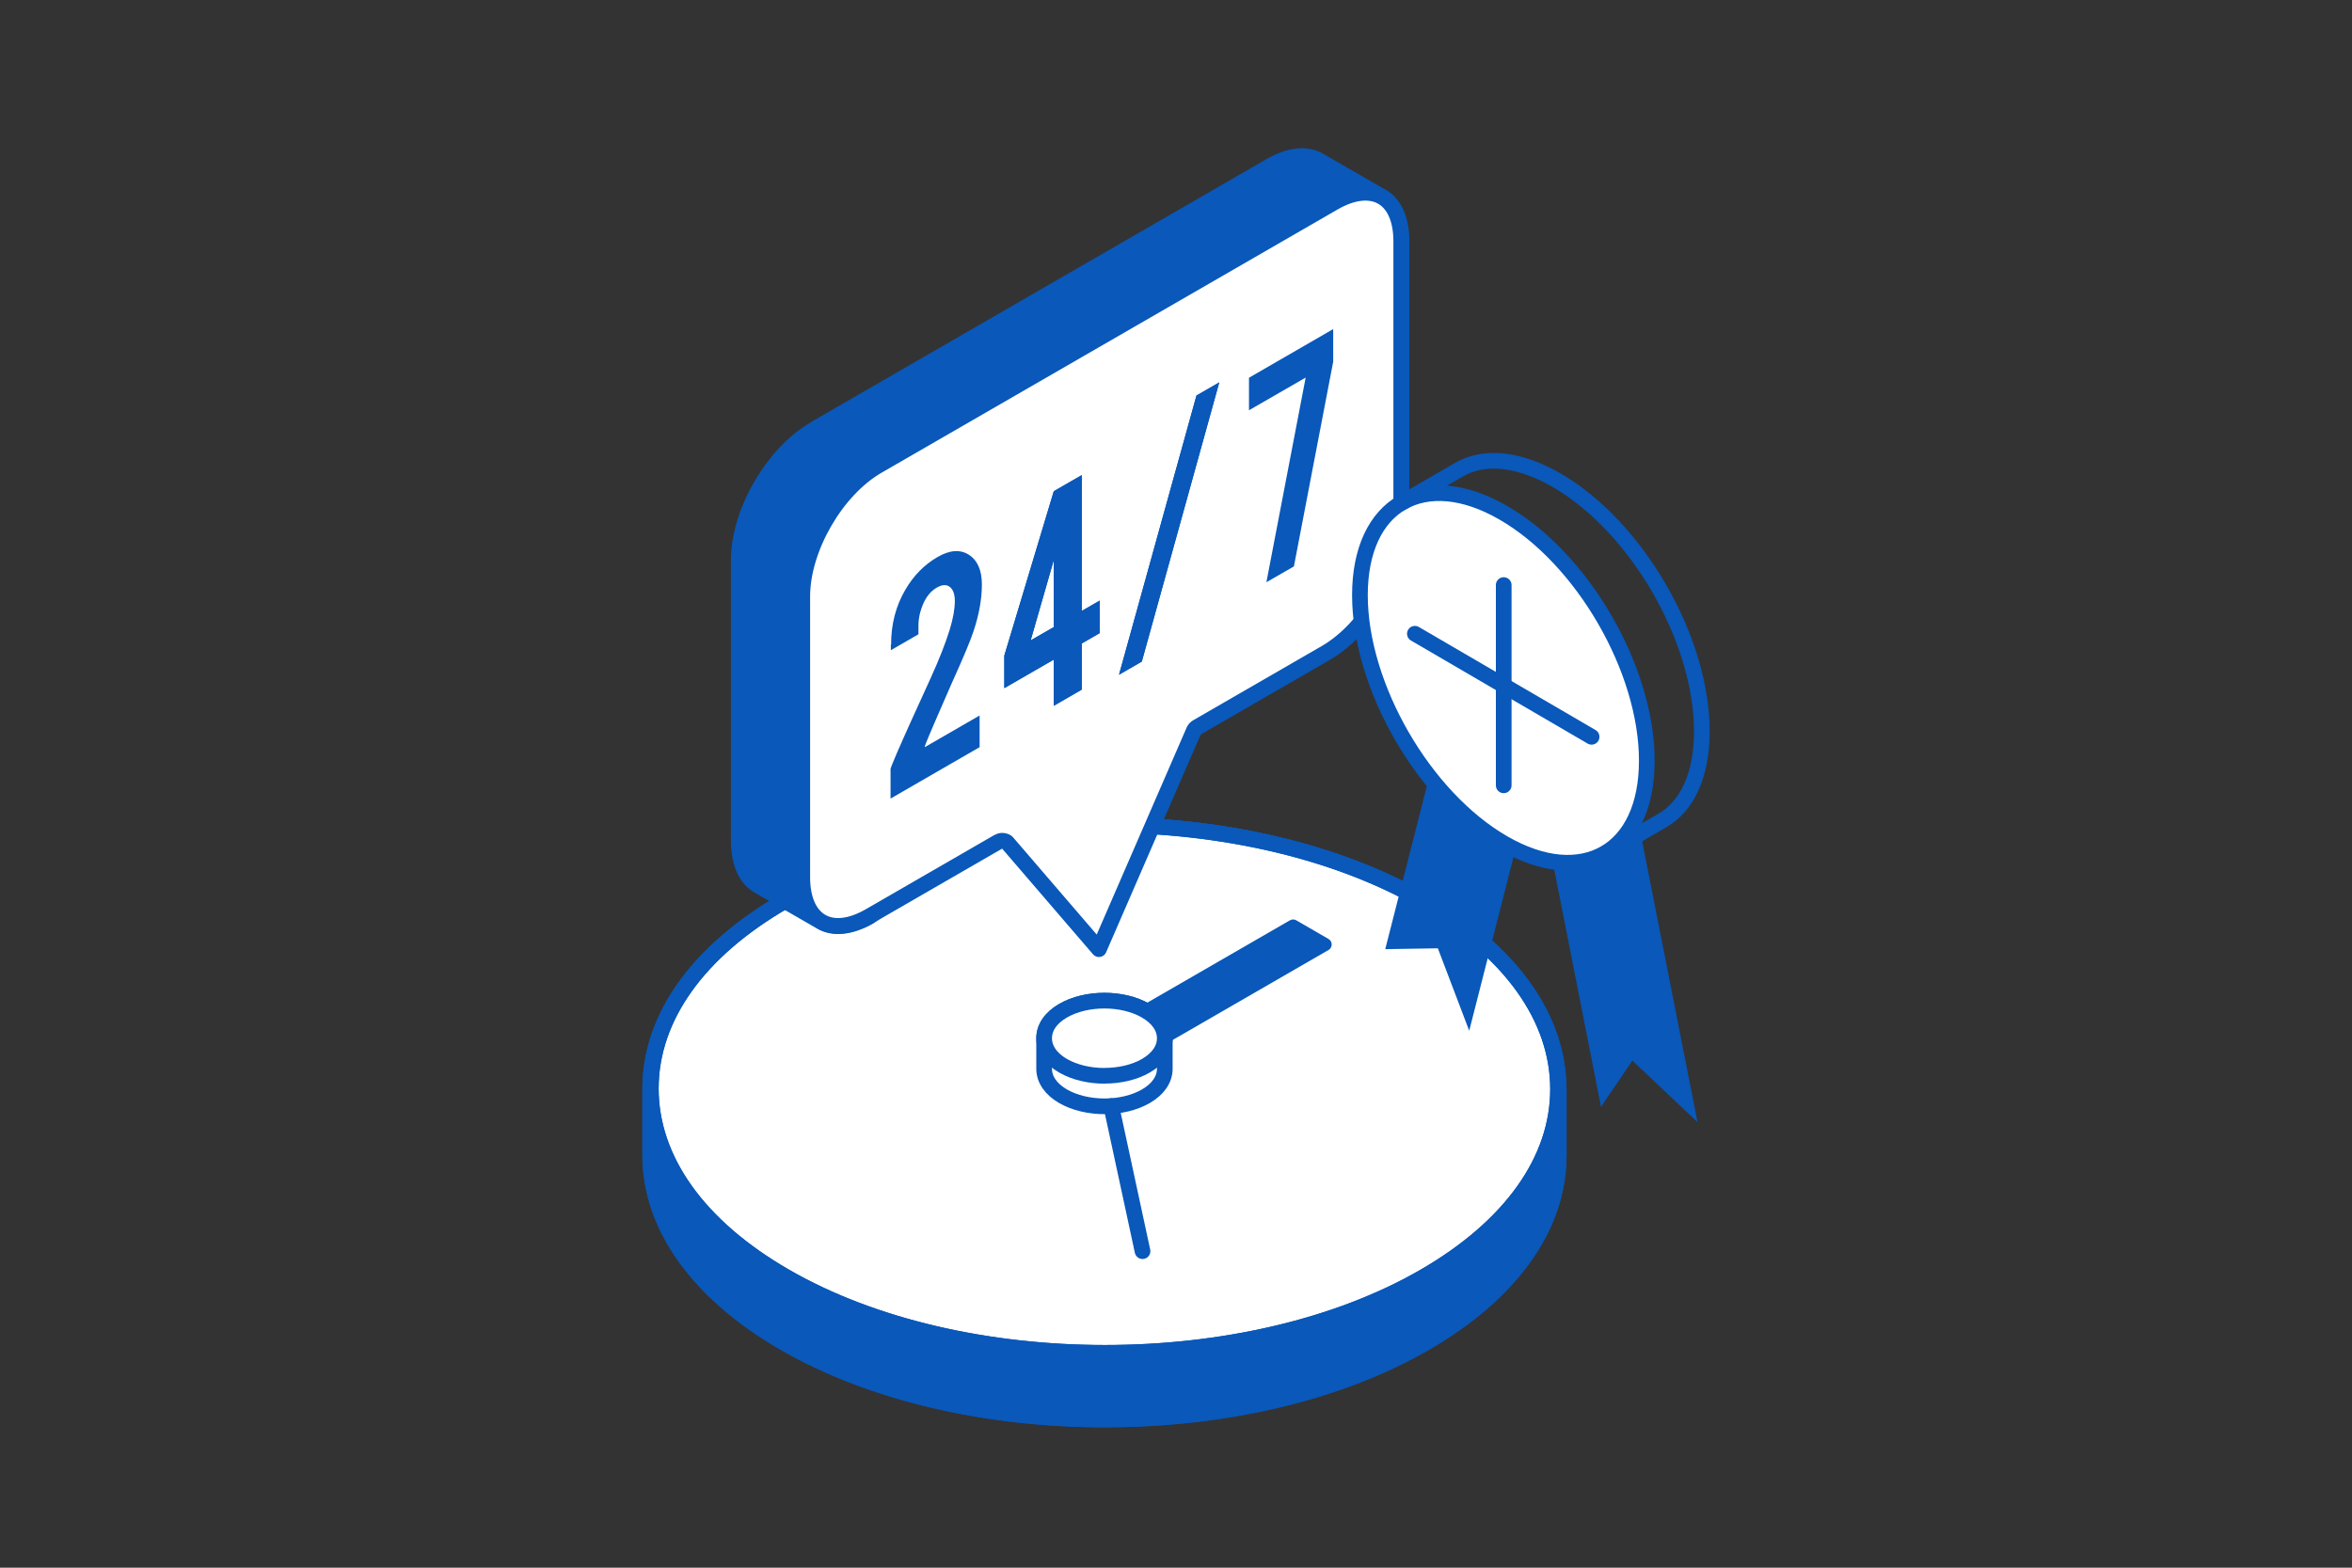
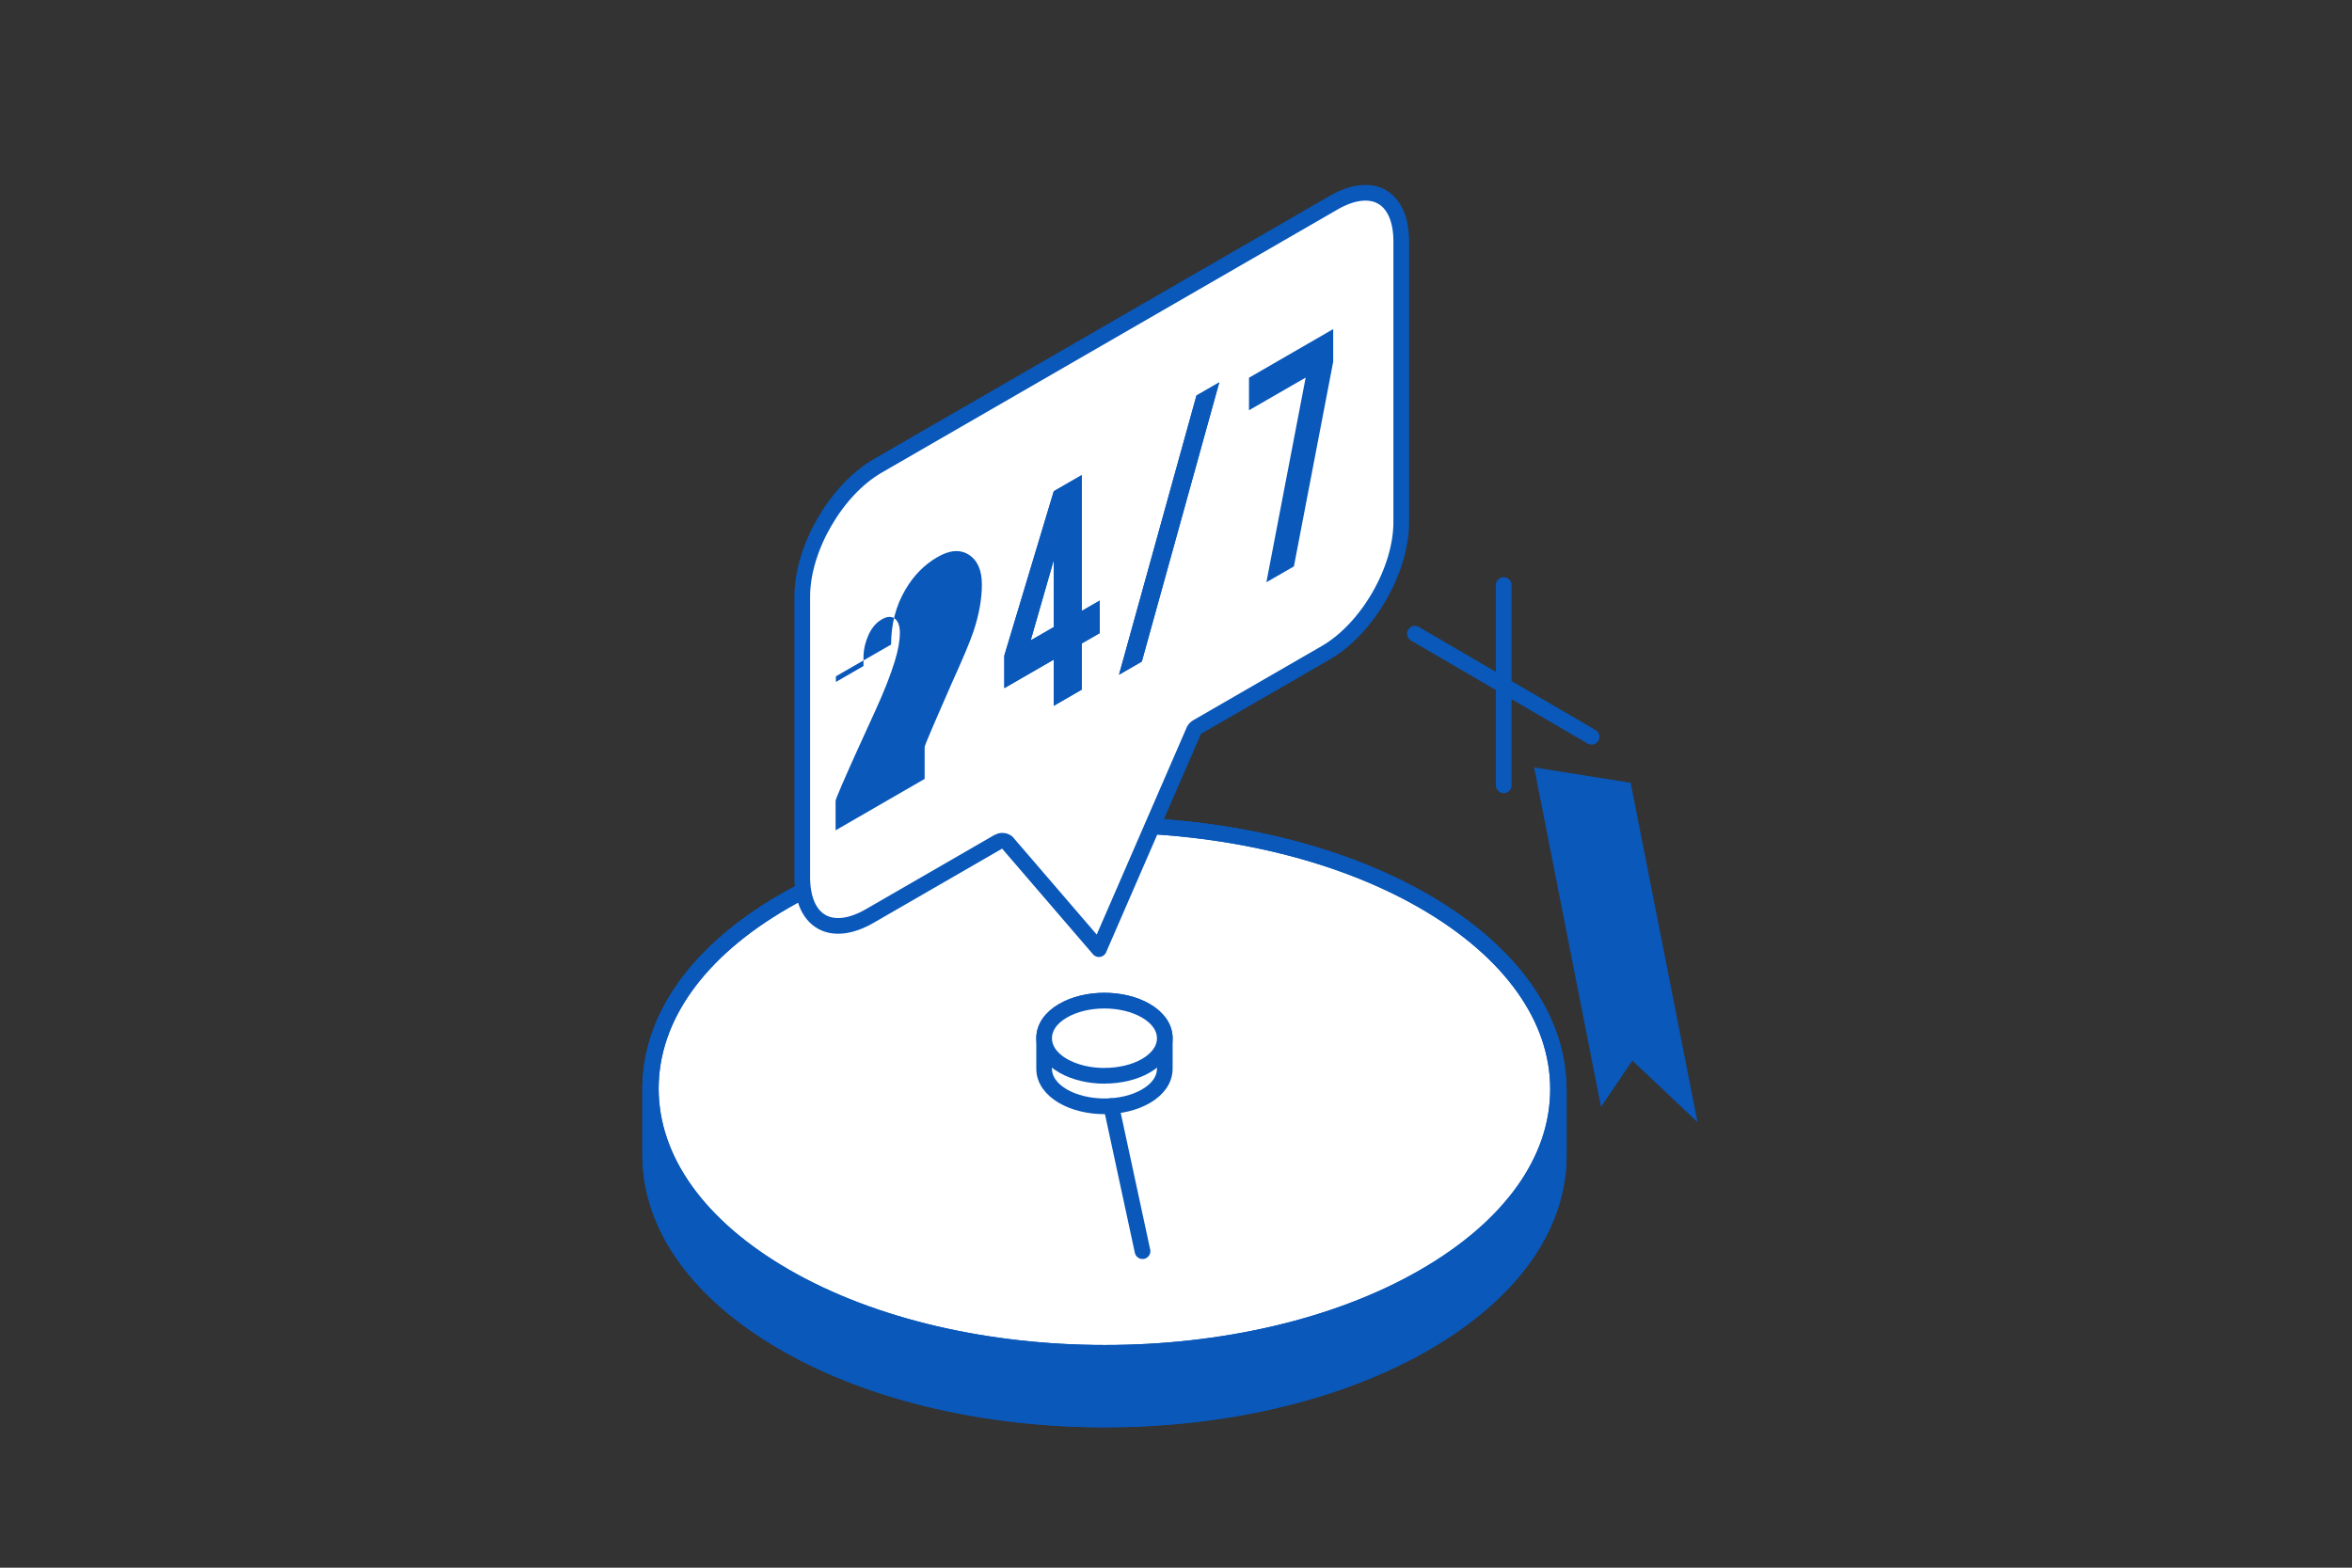
<svg xmlns="http://www.w3.org/2000/svg" id="LIFETIME_WARRANY_24_7_SUPPORT" data-name="LIFETIME WARRANY 24/7 SUPPORT" viewBox="0 0 300 200">
  <rect x="0" y="0" width="300" height="200" fill="#333333" stroke="none" />
  <defs>
    <style>
      .cls-1, .cls-2, .cls-3, .cls-4 {
        stroke: #0958ba;
        stroke-linecap: round;
        stroke-linejoin: round;
        stroke-width: 2px;
      }

      .cls-1, .cls-5 {
        fill: #0958ba;
      }

      .cls-2 {
        fill: #f5f5f2;
      }

      .cls-3 {
        fill: #fff;
      }

      .cls-4 {
        fill: none;
      }

      .cls-5 {
        stroke-width: 0px;
      }
    </style>
  </defs>
  <g>
    <path class="cls-4" d="m198.73,138.93h0v-.02h0c-.02-8.54-5.67-17.09-16.97-23.61-22.61-13.05-59.24-13.07-81.83-.02-11.3,6.52-16.94,15.08-16.92,23.63h0v8.48h0v.04h0c.02,8.54,5.68,17.07,16.97,23.59,22.61,13.05,59.24,13.07,81.83.03,11.29-6.52,16.93-15.07,16.92-23.62v-8.5Z" />
    <path class="cls-2" d="m140.94,181.09c-14.8,0-29.6-3.25-40.87-9.76-11.03-6.37-17.11-14.87-17.14-23.94v-8.43c-.02-9.1,6.05-17.62,17.09-23.99,22.49-12.99,59.12-12.98,81.65.02,11.03,6.37,17.12,14.88,17.14,23.96v.02s0,8.41,0,8.41c.01,9.09-6.06,17.6-17.09,23.97-11.24,6.49-26,9.73-40.78,9.73Z" />
    <path class="cls-3" d="m140.94,172.59c-14.78,0-29.56-3.25-40.81-9.75-11.04-6.37-17.12-14.89-17.12-23.97s6.06-17.56,17.07-23.91c22.46-12.97,59.04-12.96,81.53.02,11.04,6.37,17.12,14.89,17.12,23.97,0,9.07-6.06,17.56-17.07,23.92h0c-11.22,6.48-25.97,9.72-40.72,9.72Z" />
    <path class="cls-1" d="m198.8,138.95c-.02-9.08-6.1-17.59-17.14-23.96-11.25-6.5-26.02-9.75-40.79-9.76,14.75.01,29.5,3.26,40.74,9.75,11.04,6.37,17.12,14.89,17.12,23.97,0,9.07-6.06,17.56-17.07,23.92-11.22,6.48-25.97,9.72-40.72,9.72-14.78,0-29.56-3.25-40.81-9.75-11.04-6.37-17.12-14.89-17.12-23.97s6.06-17.56,17.07-23.91c10.53-6.08,24.16-9.31,37.99-9.68-13.85.38-27.5,3.61-38.04,9.7-11.04,6.37-17.11,14.89-17.09,23.99v8.43c.03,9.07,6.11,17.58,17.14,23.94,11.27,6.51,26.07,9.76,40.87,9.76s29.54-3.24,40.78-9.73c11.03-6.37,17.1-14.89,17.09-23.97v-8.43Z" />
-     <path class="cls-5" d="m142.92,136.4c-.14,0-.28-.04-.41-.11l-4.11-2.37c-.25-.15-.41-.42-.41-.71s.15-.56.41-.71l26.13-15.09c.25-.14.56-.15.81,0l4.11,2.38c.25.14.41.41.41.7s-.15.56-.41.71l-26.13,15.09c-.13.07-.27.11-.41.11Z" />
    <path class="cls-3" d="m140.88,141.14c-1.9,0-3.8-.43-5.28-1.28-1.56-.9-2.42-2.15-2.42-3.51v-3.9c0-1.37.86-2.61,2.42-3.51,2.95-1.71,7.58-1.71,10.54,0,1.56.91,2.43,2.16,2.43,3.52v3.89c0,1.36-.86,2.61-2.42,3.51-1.48.85-3.37,1.28-5.26,1.28Z" />
    <path class="cls-3" d="m140.88,137.25c-1.9,0-3.8-.43-5.28-1.28-1.56-.9-2.42-2.15-2.42-3.52,0-1.36.86-2.61,2.42-3.51,2.95-1.71,7.58-1.71,10.54,0,1.56.9,2.43,2.15,2.43,3.52s-.86,2.61-2.42,3.51t0,0c-1.48.85-3.37,1.27-5.26,1.27Z" />
    <line class="cls-4" x1="141.74" y1="141.11" x2="145.73" y2="159.62" />
  </g>
  <g>
-     <path class="cls-5" d="m103.36,53.89l58.18-33.59c2.8-1.62,5.34-1.77,7.18-.71l8.06,4.65h0s.02.01.02.01h0c1.82,1.06,2.96,3.32,2.96,6.54v35.85c0,6.45-4.54,14.31-10.15,17.55l-16.4,9.47-13.79,21.12-6.93-6.24-4.4-2.9-16.65,12.14c-2.83,1.63-5.39,1.77-7.23.68h0s-8-4.61-8-4.61c-1.84-1.05-2.97-3.32-2.98-6.55v-35.85c0-6.46,4.55-14.31,10.15-17.55Z" />
    <path class="cls-3" d="m128.44,107.45l11.73,13.64,12.13-27.93c.09-.17.23-.31.4-.41l16.4-9.47c5.31-3.07,9.63-10.54,9.63-16.65V30.78c0-2.73-.87-4.74-2.44-5.65-1.58-.91-3.77-.66-6.15.71l-58.18,33.59c-5.31,3.06-9.63,10.54-9.63,16.65v35.85c0,2.73.87,4.74,2.44,5.65,1.58.92,3.77.66,6.15-.71l16.4-9.47c.16-.09.34-.14.52-.14.21,0,.42.06.6.19Z" />
  </g>
  <g>
    <path class="cls-5" d="m128.1,83.64l6.31-20.97,3.57-2.06v17.33s2.29-1.32,2.29-1.32v4.15s-2.29,1.32-2.29,1.32v5.89s-3.57,2.06-3.57,2.06v-5.89l-6.31,3.64v-4.15Zm6.31-3.64v-8.55l-2.95,10.25,2.95-1.7Z" />
    <path class="cls-5" d="m152.61,50.46l2.91-1.68-9.88,35.62-2.91,1.68,9.88-35.62Z" />
-     <path class="cls-5" d="m113.66,82.23c0-2.59.6-4.92,1.81-6.98,1.05-1.81,2.42-3.21,4.12-4.19,1.56-.9,2.89-.99,4-.28,1.1.72,1.65,1.98,1.65,3.78,0,1.86-.36,3.87-1.08,6.01-.39,1.19-1.3,3.36-2.74,6.54-.39.87-.97,2.2-1.74,3.99l-.64,1.48c-.42.97-.73,1.72-.95,2.27-.1.27-.15.43-.15.48l7.01-4.05v4.04l-11.36,6.56v-3.78c0-.09.26-.74.78-1.96.24-.56.51-1.18.82-1.87l.93-2.08c.54-1.17,1.39-3.04,2.55-5.6,1.1-2.41,1.92-4.49,2.46-6.24.44-1.43.66-2.66.66-3.68,0-.83-.2-1.42-.61-1.77-.44-.36-1.01-.33-1.7.07-1,.57-1.7,1.64-2.12,3.21-.14.52-.21,1.08-.21,1.69v1.05l-3.52,2.03v-.72Z" />
+     <path class="cls-5" d="m113.66,82.23c0-2.59.6-4.92,1.81-6.98,1.05-1.81,2.42-3.21,4.12-4.19,1.56-.9,2.89-.99,4-.28,1.1.72,1.65,1.98,1.65,3.78,0,1.86-.36,3.87-1.08,6.01-.39,1.19-1.3,3.36-2.74,6.54-.39.87-.97,2.2-1.74,3.99l-.64,1.48c-.42.97-.73,1.72-.95,2.27-.1.27-.15.43-.15.48v4.04l-11.36,6.56v-3.78c0-.09.26-.74.78-1.96.24-.56.51-1.18.82-1.87l.93-2.08c.54-1.17,1.39-3.04,2.55-5.6,1.1-2.41,1.92-4.49,2.46-6.24.44-1.43.66-2.66.66-3.68,0-.83-.2-1.42-.61-1.77-.44-.36-1.01-.33-1.7.07-1,.57-1.7,1.64-2.12,3.21-.14.52-.21,1.08-.21,1.69v1.05l-3.52,2.03v-.72Z" />
    <path class="cls-5" d="m128.1,83.64l6.31-20.97,3.57-2.06v17.33s2.29-1.32,2.29-1.32v4.15s-2.29,1.32-2.29,1.32v5.89s-3.57,2.06-3.57,2.06v-5.89l-6.31,3.64v-4.15Zm6.31-3.64v-8.55l-2.95,10.25,2.95-1.7Z" />
    <path class="cls-5" d="m152.61,50.46l2.91-1.68-9.88,35.62-2.91,1.68,9.88-35.62Z" />
    <path class="cls-5" d="m170.05,42v4.15l-5.01,26.11-3.51,2.02,5.01-26.11-7.23,4.17v-4.15l10.73-6.2Z" />
  </g>
  <g>
    <polygon class="cls-5" points="204.21 141.21 208.21 135.31 216.52 143.16 207.99 99.86 195.68 97.91 204.21 141.21" />
-     <polygon class="cls-5" points="187.4 131.5 183.4 120.98 176.69 121.09 185.22 87.64 195.93 98.05 187.4 131.5" />
    <g>
-       <path class="cls-3" d="m210.05,97.05c0,11.64-8.19,16.35-18.29,10.51-10.11-5.83-18.3-19.99-18.3-31.63s8.19-16.35,18.3-10.51c10.11,5.83,18.3,19.99,18.29,31.63Z" />
      <g>
-         <path class="cls-4" d="m204.78,108.87l7.16-4.14c3.31-1.86,5.13-5.92,5.13-11.43,0-11.77-8.31-26.14-18.53-32.04-4.75-2.74-9.16-3.22-12.41-1.36-.01,0-.02.01-.03.02l-7.26,4.19" />
        <g>
          <line class="cls-4" x1="191.8" y1="74.64" x2="191.8" y2="100.19" />
          <line class="cls-4" x1="180.47" y1="80.85" x2="203.01" y2="94" />
        </g>
      </g>
    </g>
  </g>
</svg>